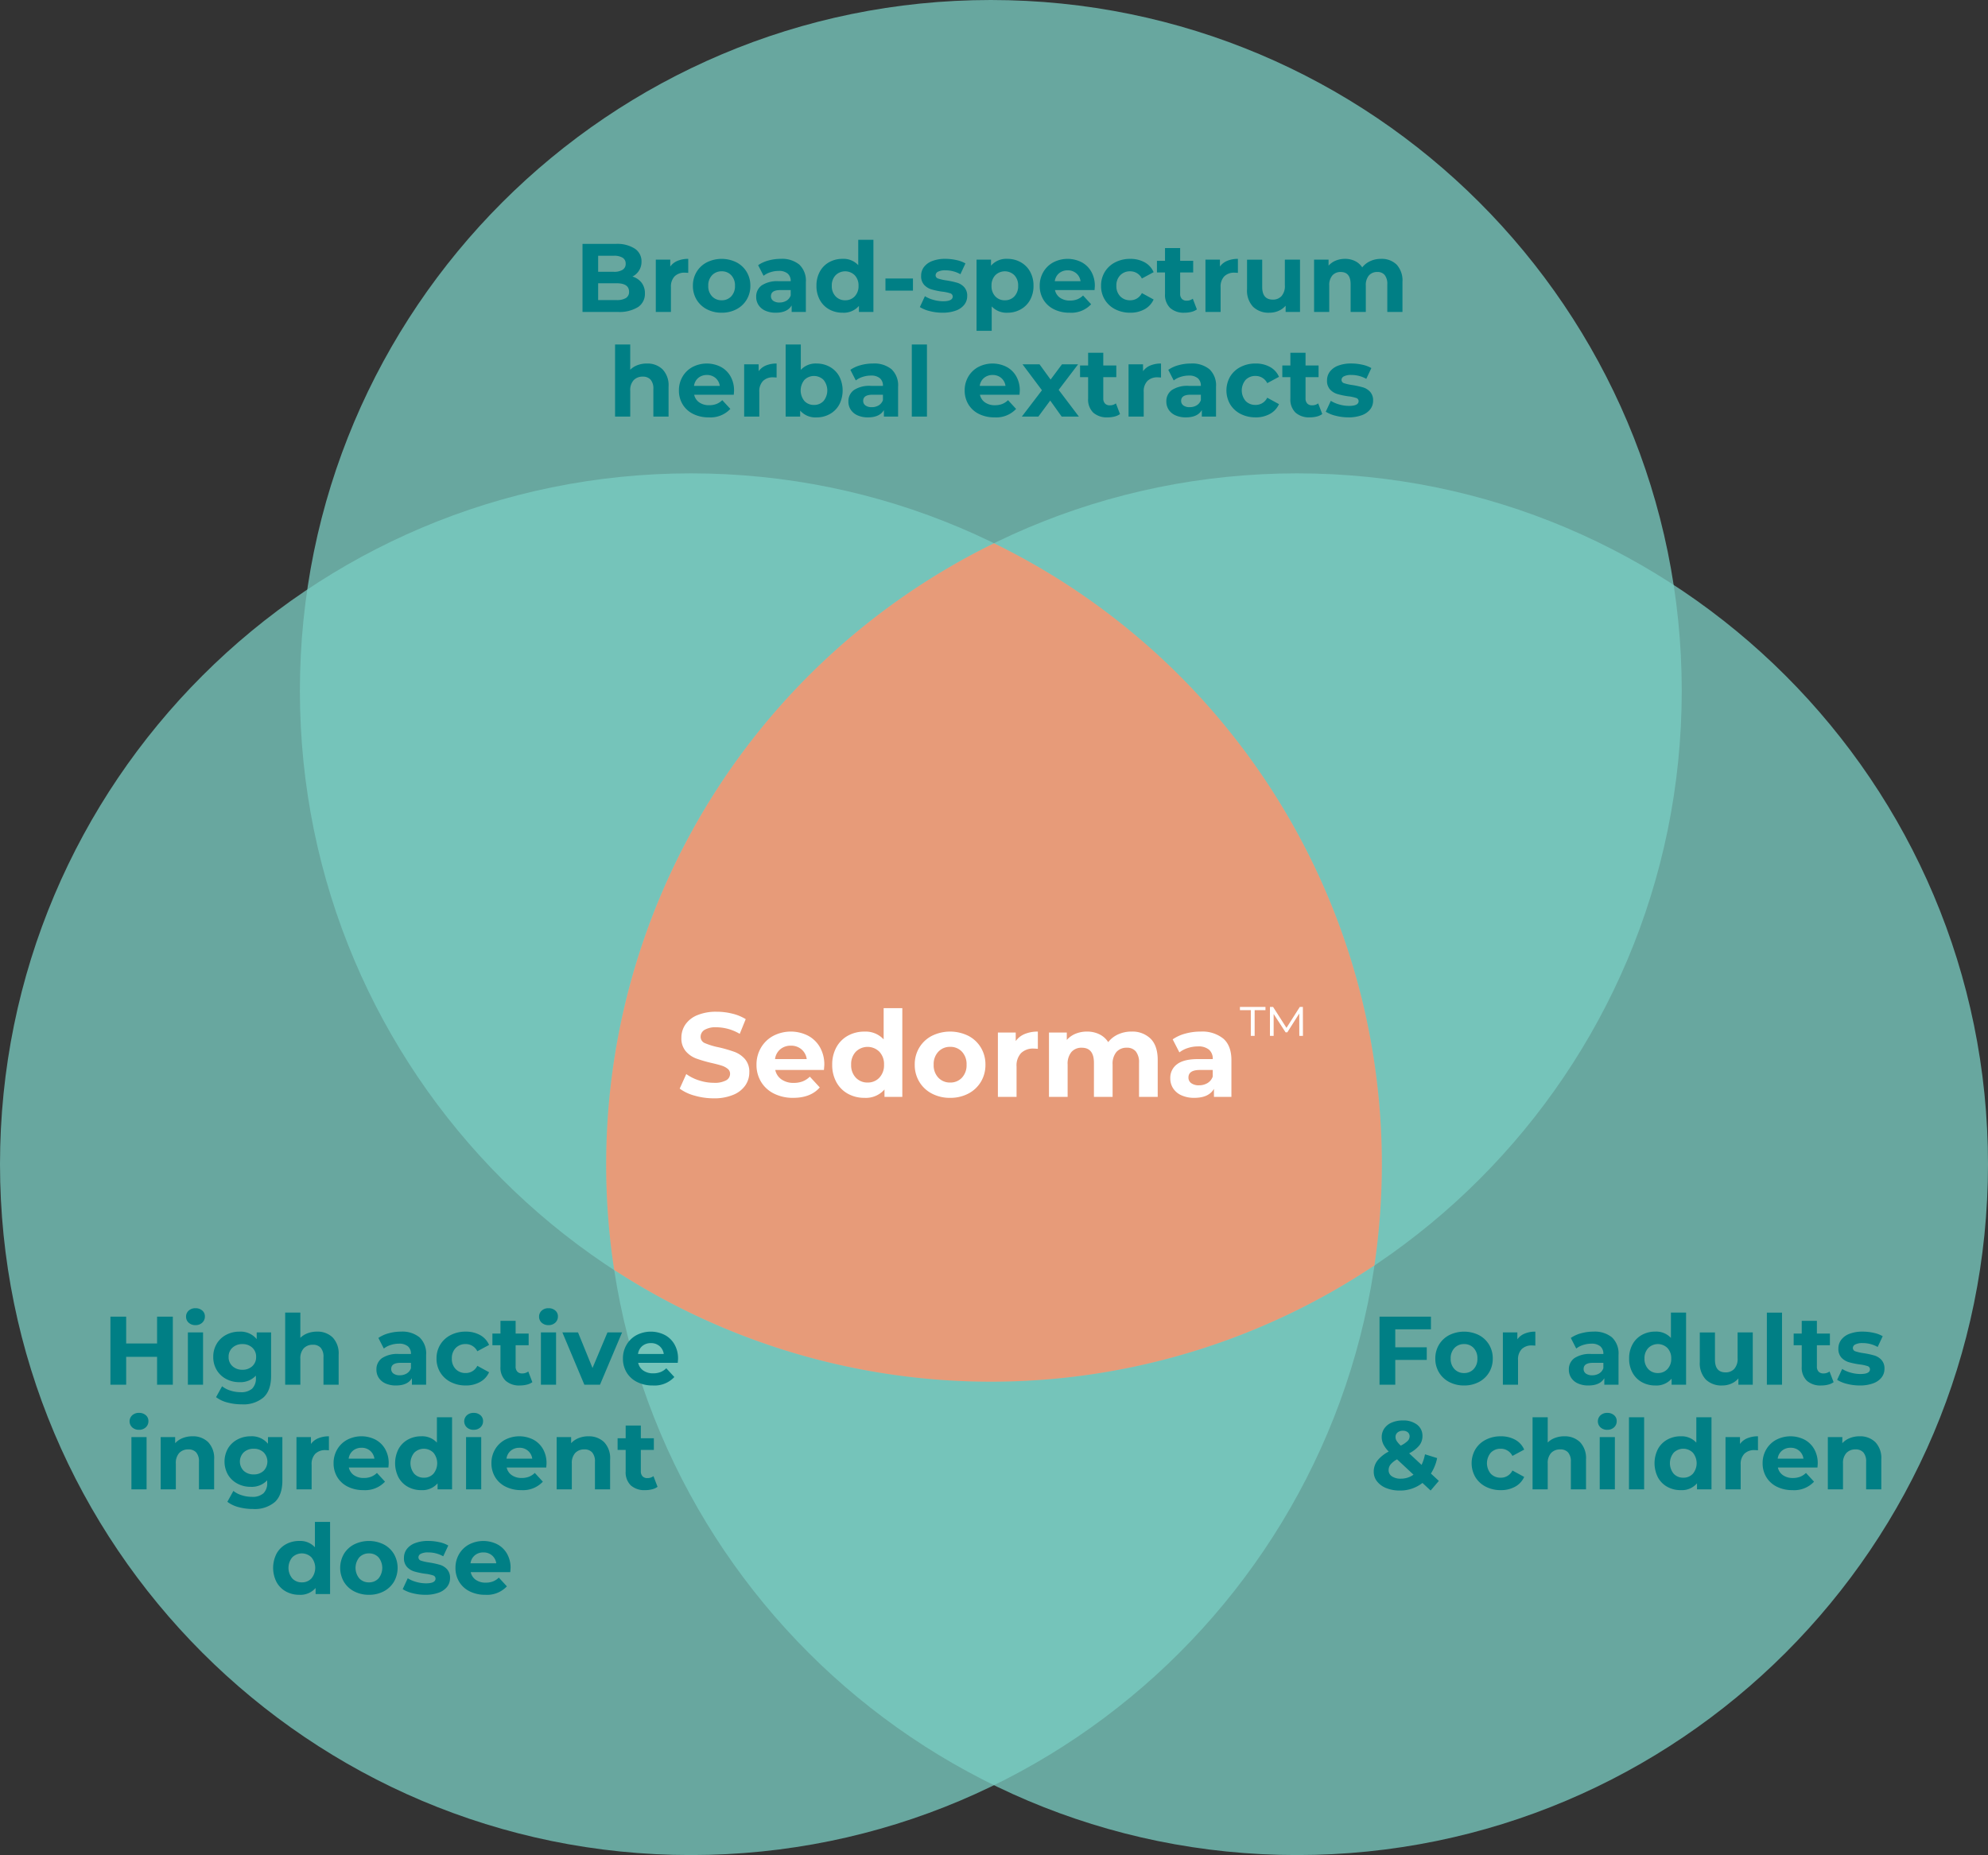
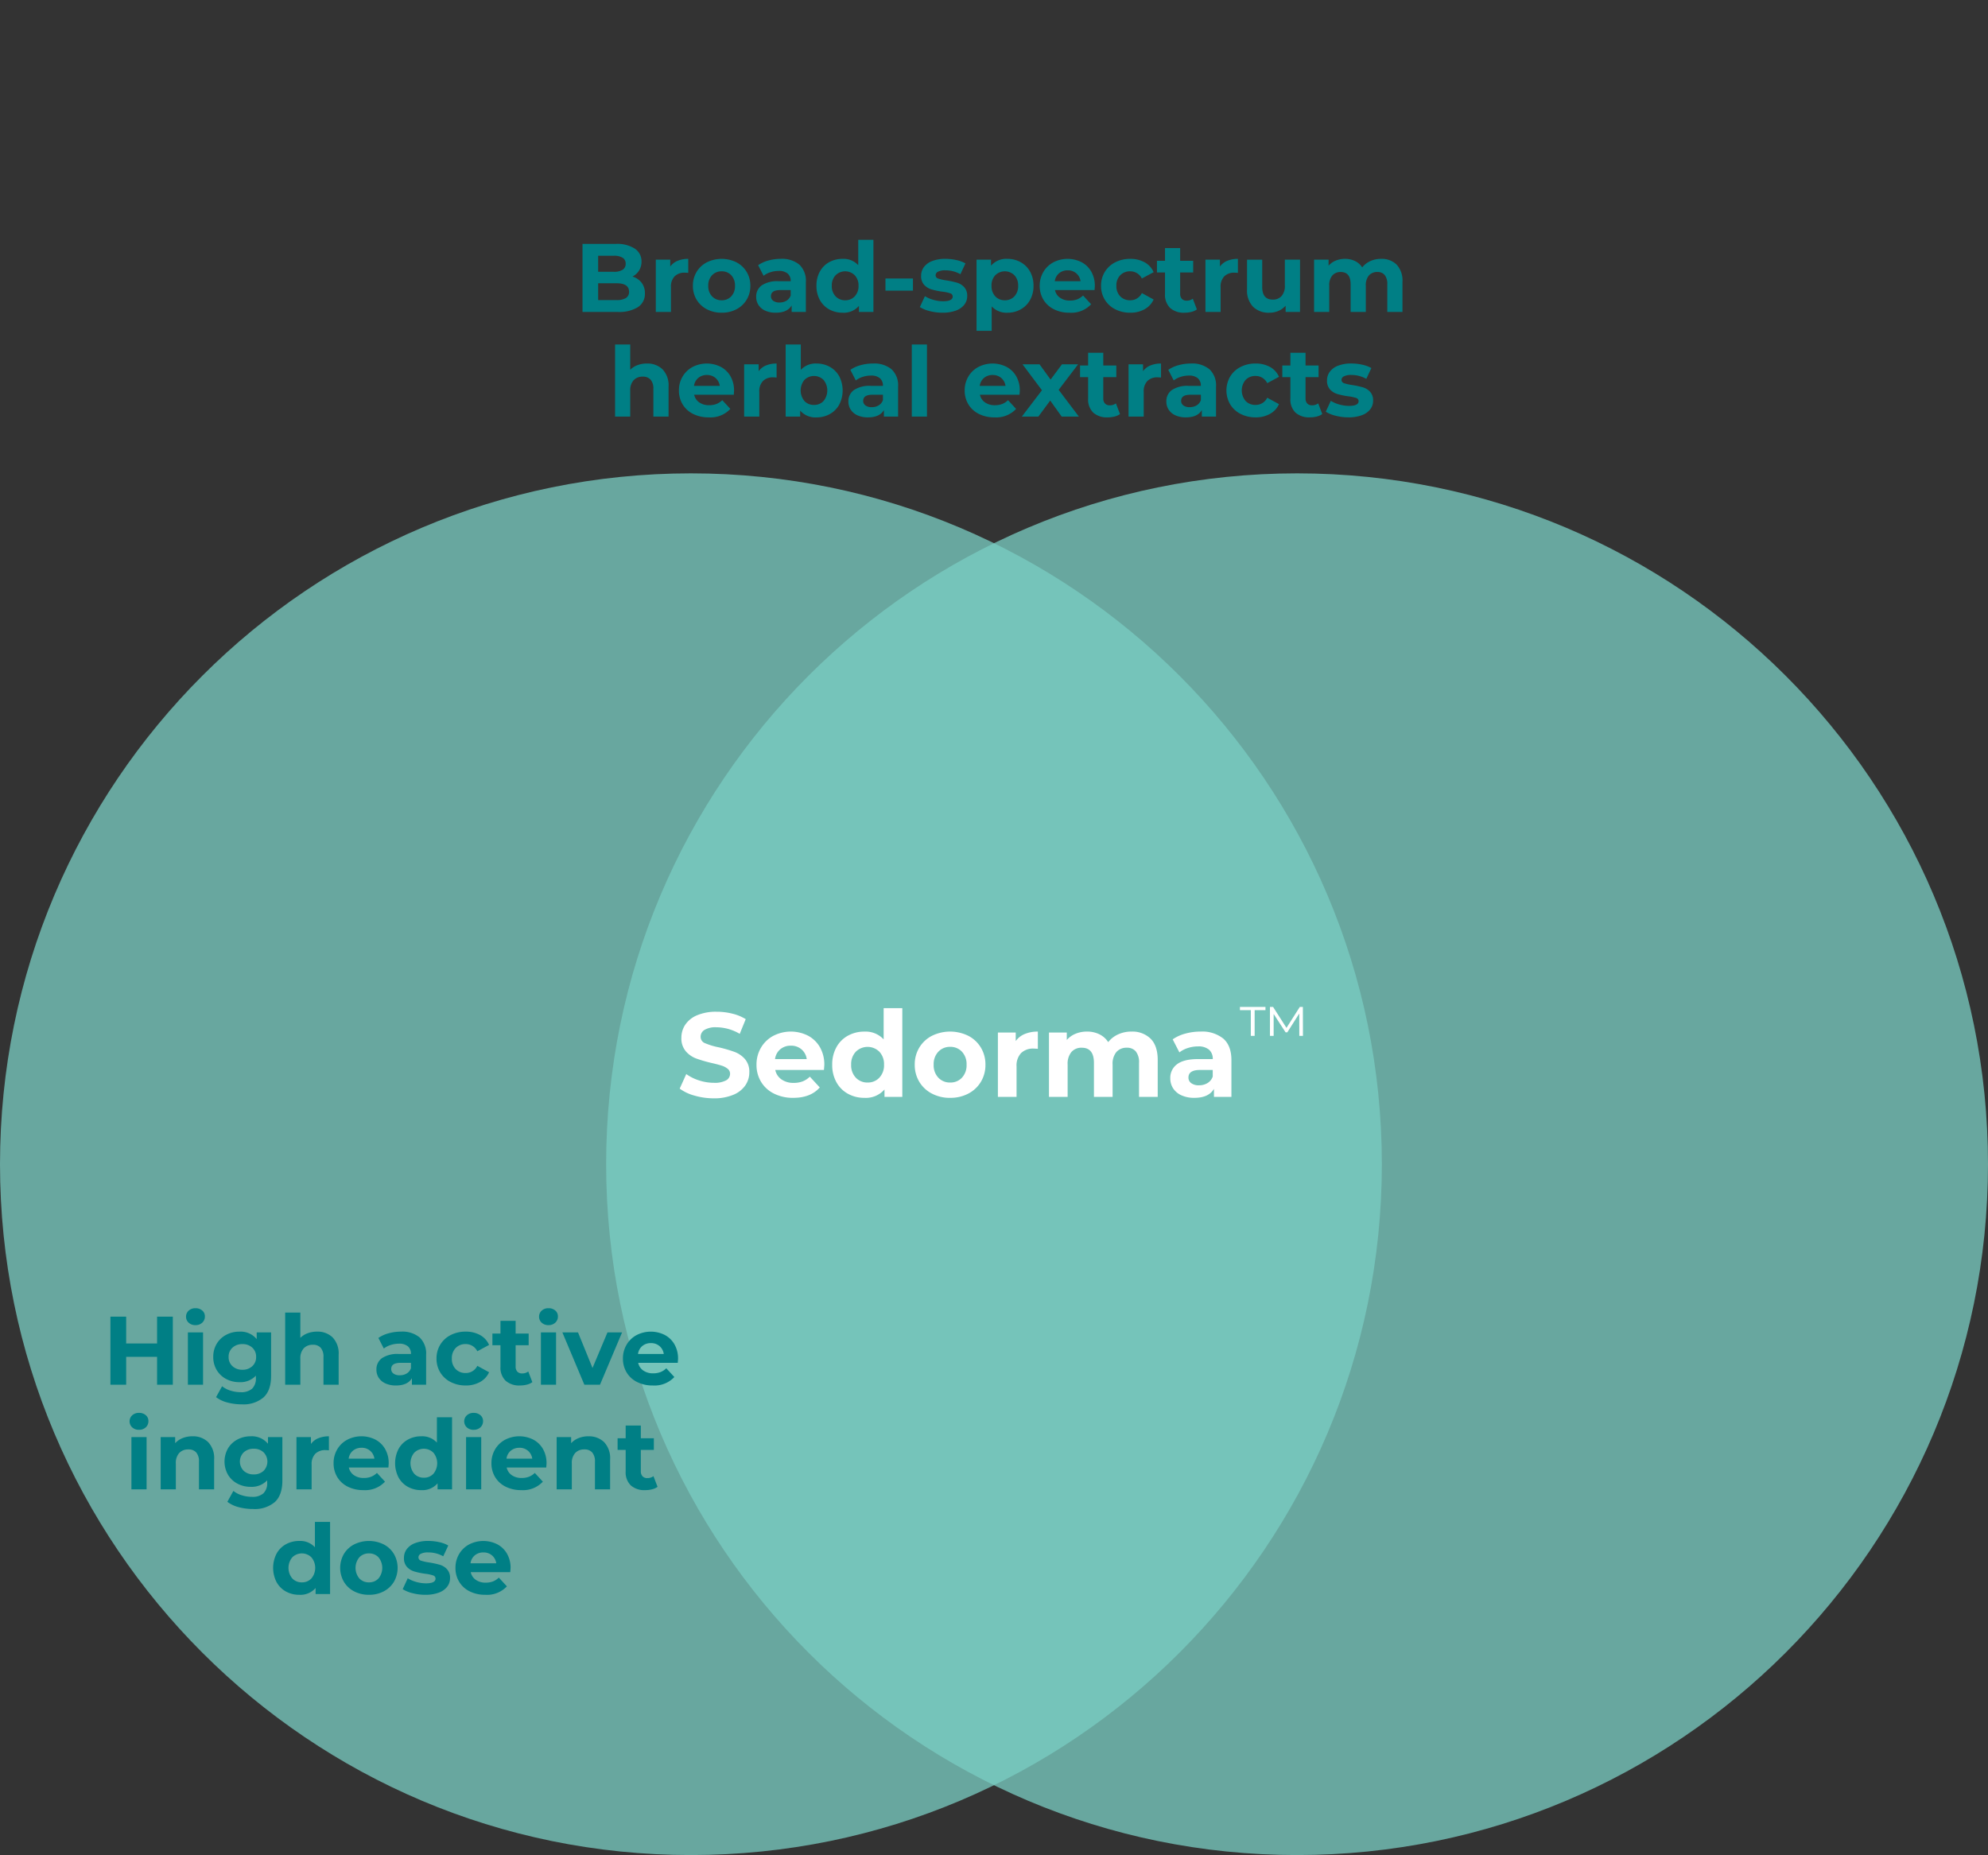
<svg xmlns="http://www.w3.org/2000/svg" width="531.796" height="496.288" viewBox="0 0 531.796 496.288">
  <rect x="0" y="0" width="531.796" height="496.288" fill="#333333" stroke="none" />
  <defs>
    <clipPath id="clip-path">
      <rect id="Rectangle_429" data-name="Rectangle 429" width="531.796" height="496.288" fill="none" />
    </clipPath>
    <clipPath id="clip-path-3">
      <rect id="Rectangle_425" data-name="Rectangle 425" width="369.65" height="369.65" fill="none" />
    </clipPath>
    <clipPath id="clip-path-5">
      <rect id="Rectangle_427" data-name="Rectangle 427" width="369.651" height="369.65" fill="none" />
    </clipPath>
  </defs>
  <g id="ProductsDiagram-Sedorma" transform="translate(-146 -3752.548)">
    <g id="Group_58" data-name="Group 58" transform="translate(146 3752.548)">
      <g id="Group_69" data-name="Group 69" clip-path="url(#clip-path)">
        <g id="Group_68" data-name="Group 68">
          <g id="Group_67" data-name="Group 67" clip-path="url(#clip-path)">
            <g id="Group_60" data-name="Group 60" transform="translate(0 126.638)" opacity="0.75">
              <g id="Group_59" data-name="Group 59">
                <g id="Group_58-2" data-name="Group 58" clip-path="url(#clip-path-3)">
                  <path id="Path_41" data-name="Path 41" d="M369.65,243.357c0,102.075-82.75,184.825-184.825,184.825S0,345.432,0,243.357,82.75,58.532,184.825,58.532,369.65,141.282,369.65,243.357" transform="translate(0 -58.532)" fill="#7acdc3" />
                </g>
              </g>
            </g>
            <g id="Group_63" data-name="Group 63" transform="translate(80.22)" opacity="0.75">
              <g id="Group_62" data-name="Group 62">
                <g id="Group_61" data-name="Group 61" clip-path="url(#clip-path-3)">
-                   <path id="Path_42" data-name="Path 42" d="M406.728,184.825c0,102.075-82.75,184.825-184.825,184.825S37.078,286.9,37.078,184.825,119.828,0,221.9,0,406.728,82.75,406.728,184.825" transform="translate(-37.077)" fill="#7acdc3" />
-                 </g>
+                   </g>
              </g>
            </g>
            <g id="Group_66" data-name="Group 66" transform="translate(162.145 126.638)" opacity="0.75">
              <g id="Group_65" data-name="Group 65">
                <g id="Group_64" data-name="Group 64" clip-path="url(#clip-path-5)">
                  <path id="Path_43" data-name="Path 43" d="M444.595,243.357c0,102.075-82.752,184.825-184.827,184.825S74.943,345.432,74.943,243.357,157.7,58.532,259.768,58.532s184.827,82.75,184.827,184.825" transform="translate(-74.944 -58.532)" fill="#7acdc3" />
                </g>
              </g>
            </g>
-             <path id="Path_44" data-name="Path 44" d="M178.7,67.179A185.08,185.08,0,0,0,77.1,261.58a184.747,184.747,0,0,0,203.356-1.2,186.362,186.362,0,0,0,1.995-27.088A184.817,184.817,0,0,0,178.7,67.179" transform="translate(87.202 78.167)" fill="#e79b79" />
          </g>
        </g>
      </g>
    </g>
    <path id="Path_88" data-name="Path 88" d="M27.391,15.536a4.8,4.8,0,0,1,2.444,1.651,4.551,4.551,0,0,1,.884,2.847,4.206,4.206,0,0,1-1.859,3.679A9.5,9.5,0,0,1,23.439,25H14.027V6.8h8.892a8.7,8.7,0,0,1,5.109,1.274,4.032,4.032,0,0,1,1.781,3.458,4.374,4.374,0,0,1-2.418,4ZM18.213,9.972v4.29H22.4a4.226,4.226,0,0,0,2.366-.546,1.821,1.821,0,0,0,.806-1.612,1.789,1.789,0,0,0-.806-1.6A4.308,4.308,0,0,0,22.4,9.972Zm4.914,11.856a4.667,4.667,0,0,0,2.509-.546,1.87,1.87,0,0,0,.845-1.69q0-2.262-3.354-2.262H18.213v4.5ZM37.5,12.858a4.51,4.51,0,0,1,1.963-1.534,7.286,7.286,0,0,1,2.847-.52v3.744q-.676-.052-.91-.052a3.718,3.718,0,0,0-2.73.975,3.941,3.941,0,0,0-.988,2.925V25H33.631V11.012H37.5Zm13.754,12.35a8.388,8.388,0,0,1-3.965-.923,6.861,6.861,0,0,1-2.743-2.561,7.056,7.056,0,0,1-.988-3.718,7.056,7.056,0,0,1,.988-3.718,6.862,6.862,0,0,1,2.743-2.561,8.95,8.95,0,0,1,7.917,0,6.883,6.883,0,0,1,2.73,2.561,7.056,7.056,0,0,1,.988,3.718,7.056,7.056,0,0,1-.988,3.718,6.883,6.883,0,0,1-2.73,2.561A8.31,8.31,0,0,1,51.259,25.208Zm0-3.328a3.378,3.378,0,0,0,2.561-1.053,3.925,3.925,0,0,0,1-2.821,3.925,3.925,0,0,0-1-2.821,3.378,3.378,0,0,0-2.561-1.053,3.42,3.42,0,0,0-2.574,1.053,3.9,3.9,0,0,0-1.014,2.821,3.9,3.9,0,0,0,1.014,2.821A3.42,3.42,0,0,0,51.259,21.88ZM67.041,10.8a7.28,7.28,0,0,1,4.992,1.547,5.92,5.92,0,0,1,1.742,4.667V25h-3.8V23.258q-1.144,1.95-4.264,1.95a6.618,6.618,0,0,1-2.795-.546,4.168,4.168,0,0,1-1.807-1.508,3.925,3.925,0,0,1-.624-2.184A3.645,3.645,0,0,1,61.958,17.9a7.486,7.486,0,0,1,4.537-1.118h3.224a2.585,2.585,0,0,0-.806-2.041,3.55,3.55,0,0,0-2.418-.715,7.06,7.06,0,0,0-2.2.351,5.812,5.812,0,0,0-1.833.949l-1.456-2.834a8.785,8.785,0,0,1,2.743-1.248A12.288,12.288,0,0,1,67.041,10.8Zm-.312,11.674A3.532,3.532,0,0,0,68.575,22a2.632,2.632,0,0,0,1.144-1.417V19.15H66.937q-2.5,0-2.5,1.638a1.459,1.459,0,0,0,.611,1.235A2.752,2.752,0,0,0,66.729,22.478ZM91.845,5.708V25H87.971V23.388a5.349,5.349,0,0,1-4.368,1.82,7.264,7.264,0,0,1-3.575-.884A6.33,6.33,0,0,1,77.519,21.8a7.688,7.688,0,0,1-.91-3.8,7.688,7.688,0,0,1,.91-3.8,6.33,6.33,0,0,1,2.509-2.522A7.264,7.264,0,0,1,83.6,10.8a5.321,5.321,0,0,1,4.186,1.69V5.708ZM84.3,21.88a3.389,3.389,0,0,0,2.548-1.053,3.9,3.9,0,0,0,1.014-2.821,3.9,3.9,0,0,0-1.014-2.821,3.641,3.641,0,0,0-5.122,0,3.9,3.9,0,0,0-1.014,2.821,3.9,3.9,0,0,0,1.014,2.821A3.42,3.42,0,0,0,84.3,21.88Zm10.764-5.824h7.358v3.25H95.069Zm15.262,9.152a13.588,13.588,0,0,1-3.406-.429,8.9,8.9,0,0,1-2.652-1.079l1.352-2.912a8.509,8.509,0,0,0,2.262.975,9.48,9.48,0,0,0,2.6.377q2.574,0,2.574-1.274a.9.9,0,0,0-.7-.858,10.4,10.4,0,0,0-2.158-.442,20.819,20.819,0,0,1-2.834-.6,4.4,4.4,0,0,1-1.937-1.2,3.4,3.4,0,0,1-.819-2.444,3.829,3.829,0,0,1,.767-2.353,4.936,4.936,0,0,1,2.236-1.6,9.55,9.55,0,0,1,3.471-.572,13.623,13.623,0,0,1,2.951.325,8.249,8.249,0,0,1,2.431.9l-1.352,2.886a8.071,8.071,0,0,0-4.03-1.04,4.1,4.1,0,0,0-1.95.364,1.07,1.07,0,0,0-.65.936.929.929,0,0,0,.7.91,12.428,12.428,0,0,0,2.236.494,23.934,23.934,0,0,1,2.808.611,4.218,4.218,0,0,1,1.9,1.183,3.357,3.357,0,0,1,.806,2.392,3.694,3.694,0,0,1-.78,2.314,4.979,4.979,0,0,1-2.275,1.573A10.136,10.136,0,0,1,110.331,25.208ZM127.7,10.8a7.128,7.128,0,0,1,3.549.9,6.441,6.441,0,0,1,2.509,2.522,7.614,7.614,0,0,1,.91,3.783,7.614,7.614,0,0,1-.91,3.783,6.441,6.441,0,0,1-2.509,2.522,7.128,7.128,0,0,1-3.549.9,5.4,5.4,0,0,1-4.212-1.69v6.526h-4.056V11.012h3.874v1.612A5.38,5.38,0,0,1,127.7,10.8ZM127,21.88a3.378,3.378,0,0,0,2.561-1.053,3.925,3.925,0,0,0,1-2.821,3.925,3.925,0,0,0-1-2.821,3.641,3.641,0,0,0-5.122,0,3.925,3.925,0,0,0-1,2.821,3.925,3.925,0,0,0,1,2.821A3.378,3.378,0,0,0,127,21.88Zm24.076-3.822q0,.078-.078,1.092H140.413a3.3,3.3,0,0,0,1.352,2.054,4.478,4.478,0,0,0,2.652.754,5.37,5.37,0,0,0,1.937-.325,4.692,4.692,0,0,0,1.573-1.027l2.158,2.34a7.252,7.252,0,0,1-5.772,2.262,9.131,9.131,0,0,1-4.186-.923,6.766,6.766,0,0,1-2.808-2.561,7.056,7.056,0,0,1-.988-3.718,7.148,7.148,0,0,1,.975-3.705,6.831,6.831,0,0,1,2.678-2.574,8.291,8.291,0,0,1,7.527-.039,6.452,6.452,0,0,1,2.613,2.535A7.559,7.559,0,0,1,151.073,18.058Zm-7.254-4.186a3.493,3.493,0,0,0-2.314.78,3.321,3.321,0,0,0-1.144,2.132h6.89a3.354,3.354,0,0,0-1.144-2.119A3.419,3.419,0,0,0,143.819,13.872Zm16.718,11.336a8.6,8.6,0,0,1-4.017-.923,6.912,6.912,0,0,1-2.782-2.561,6.986,6.986,0,0,1-1-3.718,6.986,6.986,0,0,1,1-3.718,6.912,6.912,0,0,1,2.782-2.561,8.6,8.6,0,0,1,4.017-.923,7.783,7.783,0,0,1,3.861.923,5.474,5.474,0,0,1,2.4,2.639l-3.146,1.69a3.439,3.439,0,0,0-3.146-1.924,3.56,3.56,0,0,0-2.626,1.04,3.829,3.829,0,0,0-1.04,2.834,3.829,3.829,0,0,0,1.04,2.834,3.56,3.56,0,0,0,2.626,1.04,3.4,3.4,0,0,0,3.146-1.924l3.146,1.716a5.584,5.584,0,0,1-2.4,2.6A7.7,7.7,0,0,1,160.537,25.208Zm17.836-.884a4.169,4.169,0,0,1-1.469.663,7.427,7.427,0,0,1-1.833.221,5.446,5.446,0,0,1-3.861-1.274,4.875,4.875,0,0,1-1.365-3.744V14.444h-2.158v-3.12h2.158V7.918H173.9v3.406h3.484v3.12H173.9v5.694a1.91,1.91,0,0,0,.455,1.365,1.686,1.686,0,0,0,1.287.481,2.607,2.607,0,0,0,1.638-.52Zm6.162-11.466a4.51,4.51,0,0,1,1.963-1.534,7.286,7.286,0,0,1,2.847-.52v3.744q-.676-.052-.91-.052a3.718,3.718,0,0,0-2.73.975,3.941,3.941,0,0,0-.988,2.925V25h-4.056V11.012h3.874Zm21.424-1.846V25h-3.848V23.336a5.379,5.379,0,0,1-1.924,1.391,6.053,6.053,0,0,1-2.418.481,5.957,5.957,0,0,1-4.368-1.586,6.322,6.322,0,0,1-1.612-4.706v-7.9h4.056v7.306q0,3.38,2.834,3.38a3.047,3.047,0,0,0,2.34-.949,4,4,0,0,0,.884-2.821V11.012Zm21.684-.208a5.639,5.639,0,0,1,4.173,1.547,6.3,6.3,0,0,1,1.547,4.641V25h-4.056V17.616a3.79,3.79,0,0,0-.689-2.483,2.422,2.422,0,0,0-1.963-.819,2.893,2.893,0,0,0-2.262.923,3.978,3.978,0,0,0-.832,2.743V25H219.5V17.616q0-3.3-2.652-3.3a2.861,2.861,0,0,0-2.236.923,3.978,3.978,0,0,0-.832,2.743V25h-4.056V11.012H213.6v1.612a5.12,5.12,0,0,1,1.911-1.352A6.432,6.432,0,0,1,218,10.8a6.014,6.014,0,0,1,2.678.585,4.743,4.743,0,0,1,1.924,1.7,5.738,5.738,0,0,1,2.171-1.69A6.849,6.849,0,0,1,227.643,10.8Zm-196.4,28a5.756,5.756,0,0,1,4.2,1.56,6.186,6.186,0,0,1,1.6,4.628V53H32.981V45.616a3.646,3.646,0,0,0-.728-2.483,2.67,2.67,0,0,0-2.106-.819,3.228,3.228,0,0,0-2.444.949,3.929,3.929,0,0,0-.91,2.821V53H22.737V33.708h4.056v6.76a5.4,5.4,0,0,1,1.95-1.235A7.054,7.054,0,0,1,31.239,38.8Zm23.322,7.254q0,.078-.078,1.092H43.9A3.3,3.3,0,0,0,45.253,49.2a4.478,4.478,0,0,0,2.652.754,5.37,5.37,0,0,0,1.937-.325,4.692,4.692,0,0,0,1.573-1.027l2.158,2.34A7.252,7.252,0,0,1,47.8,53.208a9.131,9.131,0,0,1-4.186-.923,6.766,6.766,0,0,1-2.808-2.561,7.056,7.056,0,0,1-.988-3.718,7.148,7.148,0,0,1,.975-3.705,6.831,6.831,0,0,1,2.678-2.574A8.291,8.291,0,0,1,51,39.688a6.452,6.452,0,0,1,2.613,2.535A7.559,7.559,0,0,1,54.561,46.058Zm-7.254-4.186a3.493,3.493,0,0,0-2.314.78,3.32,3.32,0,0,0-1.144,2.132h6.89A3.354,3.354,0,0,0,49.6,42.665,3.419,3.419,0,0,0,47.307,41.872Zm13.832-1.014A4.51,4.51,0,0,1,63.1,39.324a7.286,7.286,0,0,1,2.847-.52v3.744q-.676-.052-.91-.052a3.718,3.718,0,0,0-2.73.975,3.941,3.941,0,0,0-.988,2.925V53H57.265V39.012h3.874Zm15.5-2.054a7.128,7.128,0,0,1,3.549.9,6.441,6.441,0,0,1,2.509,2.522,8.318,8.318,0,0,1,0,7.566,6.441,6.441,0,0,1-2.509,2.522,7.128,7.128,0,0,1-3.549.9,5.38,5.38,0,0,1-4.394-1.82V53H68.367V33.708h4.056v6.786A5.4,5.4,0,0,1,76.635,38.8Zm-.7,11.076a3.378,3.378,0,0,0,2.561-1.053,4.476,4.476,0,0,0,0-5.642,3.641,3.641,0,0,0-5.122,0,4.476,4.476,0,0,0,0,5.642A3.378,3.378,0,0,0,75.933,49.88ZM91.715,38.8a7.28,7.28,0,0,1,4.992,1.547,5.92,5.92,0,0,1,1.742,4.667V53h-3.8V51.258q-1.144,1.95-4.264,1.95a6.618,6.618,0,0,1-2.8-.546,4.168,4.168,0,0,1-1.807-1.508,3.925,3.925,0,0,1-.624-2.184A3.645,3.645,0,0,1,86.632,45.9a7.486,7.486,0,0,1,4.537-1.118h3.224a2.585,2.585,0,0,0-.806-2.041,3.55,3.55,0,0,0-2.418-.715,7.06,7.06,0,0,0-2.2.351,5.812,5.812,0,0,0-1.833.949l-1.456-2.834a8.785,8.785,0,0,1,2.743-1.248A12.288,12.288,0,0,1,91.715,38.8ZM91.4,50.478A3.532,3.532,0,0,0,93.249,50a2.632,2.632,0,0,0,1.144-1.417V47.15H91.611q-2.5,0-2.5,1.638a1.459,1.459,0,0,0,.611,1.235A2.752,2.752,0,0,0,91.4,50.478Zm10.712-16.77h4.056V53h-4.056ZM131,46.058q0,.078-.078,1.092H120.341a3.3,3.3,0,0,0,1.352,2.054,4.478,4.478,0,0,0,2.652.754,5.37,5.37,0,0,0,1.937-.325,4.692,4.692,0,0,0,1.573-1.027l2.158,2.34a7.252,7.252,0,0,1-5.772,2.262,9.131,9.131,0,0,1-4.186-.923,6.766,6.766,0,0,1-2.808-2.561,7.056,7.056,0,0,1-.988-3.718,7.148,7.148,0,0,1,.975-3.705,6.831,6.831,0,0,1,2.678-2.574,8.291,8.291,0,0,1,7.527-.039,6.452,6.452,0,0,1,2.613,2.535A7.559,7.559,0,0,1,131,46.058Zm-7.254-4.186a3.493,3.493,0,0,0-2.314.78,3.32,3.32,0,0,0-1.144,2.132h6.89a3.354,3.354,0,0,0-1.144-2.119A3.419,3.419,0,0,0,123.747,41.872ZM142.207,53l-3.068-4.29L135.967,53h-4.42l5.382-7.046-5.2-6.942h4.55l2.964,4.082,3.042-4.082H146.6l-5.2,6.838L146.809,53Zm15.6-.676a4.169,4.169,0,0,1-1.469.663,7.427,7.427,0,0,1-1.833.221,5.446,5.446,0,0,1-3.861-1.274,4.875,4.875,0,0,1-1.365-3.744V42.444h-2.158v-3.12h2.158V35.918h4.056v3.406h3.484v3.12h-3.484v5.694a1.91,1.91,0,0,0,.455,1.365,1.686,1.686,0,0,0,1.287.481,2.607,2.607,0,0,0,1.638-.52Zm6.162-11.466a4.51,4.51,0,0,1,1.963-1.534,7.286,7.286,0,0,1,2.847-.52v3.744q-.676-.052-.91-.052a3.718,3.718,0,0,0-2.73.975,3.941,3.941,0,0,0-.988,2.925V53h-4.056V39.012h3.874ZM176.761,38.8a7.28,7.28,0,0,1,4.992,1.547,5.92,5.92,0,0,1,1.742,4.667V53h-3.8V51.258q-1.144,1.95-4.264,1.95a6.618,6.618,0,0,1-2.795-.546,4.168,4.168,0,0,1-1.807-1.508,3.925,3.925,0,0,1-.624-2.184,3.645,3.645,0,0,1,1.469-3.068,7.486,7.486,0,0,1,4.537-1.118h3.224a2.585,2.585,0,0,0-.806-2.041,3.55,3.55,0,0,0-2.418-.715,7.06,7.06,0,0,0-2.2.351,5.812,5.812,0,0,0-1.833.949l-1.456-2.834a8.785,8.785,0,0,1,2.743-1.248A12.288,12.288,0,0,1,176.761,38.8Zm-.312,11.674A3.532,3.532,0,0,0,178.3,50a2.632,2.632,0,0,0,1.144-1.417V47.15h-2.782q-2.5,0-2.5,1.638a1.459,1.459,0,0,0,.611,1.235A2.752,2.752,0,0,0,176.449,50.478Zm17.628,2.73a8.6,8.6,0,0,1-4.017-.923,6.912,6.912,0,0,1-2.782-2.561,7.405,7.405,0,0,1,0-7.436,6.912,6.912,0,0,1,2.782-2.561,8.6,8.6,0,0,1,4.017-.923,7.783,7.783,0,0,1,3.861.923,5.474,5.474,0,0,1,2.4,2.639l-3.146,1.69a3.439,3.439,0,0,0-3.146-1.924,3.56,3.56,0,0,0-2.626,1.04,4.381,4.381,0,0,0,0,5.668,3.56,3.56,0,0,0,2.626,1.04,3.4,3.4,0,0,0,3.146-1.924l3.146,1.716a5.584,5.584,0,0,1-2.4,2.6A7.7,7.7,0,0,1,194.077,53.208Zm17.836-.884a4.169,4.169,0,0,1-1.469.663,7.427,7.427,0,0,1-1.833.221,5.446,5.446,0,0,1-3.861-1.274,4.875,4.875,0,0,1-1.365-3.744V42.444h-2.158v-3.12h2.158V35.918h4.056v3.406h3.484v3.12h-3.484v5.694A1.91,1.91,0,0,0,207.9,49.5a1.686,1.686,0,0,0,1.287.481,2.607,2.607,0,0,0,1.638-.52Zm6.994.884a13.588,13.588,0,0,1-3.406-.429,8.9,8.9,0,0,1-2.652-1.079l1.352-2.912a8.509,8.509,0,0,0,2.262.975,9.481,9.481,0,0,0,2.6.377q2.574,0,2.574-1.274a.9.9,0,0,0-.7-.858,10.4,10.4,0,0,0-2.158-.442,20.819,20.819,0,0,1-2.834-.6,4.4,4.4,0,0,1-1.937-1.2,3.4,3.4,0,0,1-.819-2.444,3.828,3.828,0,0,1,.767-2.353,4.936,4.936,0,0,1,2.236-1.6,9.55,9.55,0,0,1,3.471-.572,13.623,13.623,0,0,1,2.951.325,8.249,8.249,0,0,1,2.431.9l-1.352,2.886a8.071,8.071,0,0,0-4.03-1.04,4.1,4.1,0,0,0-1.95.364,1.07,1.07,0,0,0-.65.936.929.929,0,0,0,.7.91,12.428,12.428,0,0,0,2.236.494,23.934,23.934,0,0,1,2.808.611,4.218,4.218,0,0,1,1.9,1.183,3.357,3.357,0,0,1,.806,2.392,3.694,3.694,0,0,1-.78,2.314,4.979,4.979,0,0,1-2.275,1.573A10.136,10.136,0,0,1,218.907,53.208Z" transform="translate(287.796 3811)" fill="#007f85" />
-     <path id="Path_87" data-name="Path 87" d="M33.444,10.18v4.81h8.424v3.38H33.444V25H29.232V6.8H42.986v3.38ZM51.852,25.208a8.388,8.388,0,0,1-3.965-.923,6.861,6.861,0,0,1-2.743-2.561,7.056,7.056,0,0,1-.988-3.718,7.056,7.056,0,0,1,.988-3.718,6.862,6.862,0,0,1,2.743-2.561,8.95,8.95,0,0,1,7.917,0,6.883,6.883,0,0,1,2.73,2.561,7.056,7.056,0,0,1,.988,3.718,7.056,7.056,0,0,1-.988,3.718,6.883,6.883,0,0,1-2.73,2.561A8.31,8.31,0,0,1,51.852,25.208Zm0-3.328a3.378,3.378,0,0,0,2.561-1.053,3.925,3.925,0,0,0,1-2.821,3.925,3.925,0,0,0-1-2.821,3.378,3.378,0,0,0-2.561-1.053,3.42,3.42,0,0,0-2.574,1.053,3.9,3.9,0,0,0-1.014,2.821,3.9,3.9,0,0,0,1.014,2.821A3.42,3.42,0,0,0,51.852,21.88ZM66.1,12.858a4.51,4.51,0,0,1,1.963-1.534,7.286,7.286,0,0,1,2.847-.52v3.744Q70.234,14.5,70,14.5a3.718,3.718,0,0,0-2.73.975,3.941,3.941,0,0,0-.988,2.925V25H62.226V11.012H66.1ZM86.432,10.8a7.28,7.28,0,0,1,4.992,1.547,5.92,5.92,0,0,1,1.742,4.667V25h-3.8V23.258q-1.144,1.95-4.264,1.95a6.618,6.618,0,0,1-2.8-.546A4.168,4.168,0,0,1,80.5,23.154a3.925,3.925,0,0,1-.624-2.184A3.645,3.645,0,0,1,81.349,17.9a7.486,7.486,0,0,1,4.537-1.118H89.11a2.585,2.585,0,0,0-.806-2.041,3.55,3.55,0,0,0-2.418-.715,7.06,7.06,0,0,0-2.2.351,5.812,5.812,0,0,0-1.833.949L80.4,12.494a8.785,8.785,0,0,1,2.743-1.248A12.288,12.288,0,0,1,86.432,10.8ZM86.12,22.478A3.532,3.532,0,0,0,87.966,22,2.632,2.632,0,0,0,89.11,20.58V19.15H86.328q-2.5,0-2.5,1.638a1.459,1.459,0,0,0,.611,1.235A2.752,2.752,0,0,0,86.12,22.478Zm25.116-16.77V25h-3.874V23.388a5.349,5.349,0,0,1-4.368,1.82,7.264,7.264,0,0,1-3.575-.884A6.33,6.33,0,0,1,96.91,21.8a7.688,7.688,0,0,1-.91-3.8,7.688,7.688,0,0,1,.91-3.8,6.33,6.33,0,0,1,2.509-2.522,7.264,7.264,0,0,1,3.575-.884,5.321,5.321,0,0,1,4.186,1.69V5.708ZM103.7,21.88a3.389,3.389,0,0,0,2.548-1.053,3.9,3.9,0,0,0,1.014-2.821,3.9,3.9,0,0,0-1.014-2.821,3.641,3.641,0,0,0-5.122,0,3.9,3.9,0,0,0-1.014,2.821,3.9,3.9,0,0,0,1.014,2.821A3.42,3.42,0,0,0,103.7,21.88Zm25.376-10.868V25h-3.848V23.336a5.379,5.379,0,0,1-1.924,1.391,6.053,6.053,0,0,1-2.418.481,5.957,5.957,0,0,1-4.368-1.586,6.322,6.322,0,0,1-1.612-4.706v-7.9h4.056v7.306q0,3.38,2.834,3.38a3.047,3.047,0,0,0,2.34-.949,4,4,0,0,0,.884-2.821V11.012Zm3.77-5.3H136.9V25h-4.056ZM150.7,24.324a4.169,4.169,0,0,1-1.469.663,7.427,7.427,0,0,1-1.833.221,5.446,5.446,0,0,1-3.861-1.274,4.875,4.875,0,0,1-1.365-3.744V14.444h-2.158v-3.12h2.158V7.918h4.056v3.406h3.484v3.12h-3.484v5.694a1.91,1.91,0,0,0,.455,1.365,1.686,1.686,0,0,0,1.287.481,2.607,2.607,0,0,0,1.638-.52Zm6.994.884a13.588,13.588,0,0,1-3.406-.429A8.9,8.9,0,0,1,151.64,23.7l1.352-2.912a8.509,8.509,0,0,0,2.262.975,9.48,9.48,0,0,0,2.6.377q2.574,0,2.574-1.274a.9.9,0,0,0-.7-.858,10.4,10.4,0,0,0-2.158-.442,20.819,20.819,0,0,1-2.834-.6,4.4,4.4,0,0,1-1.937-1.2,3.4,3.4,0,0,1-.819-2.444,3.828,3.828,0,0,1,.767-2.353,4.936,4.936,0,0,1,2.236-1.6,9.55,9.55,0,0,1,3.471-.572,13.623,13.623,0,0,1,2.951.325,8.249,8.249,0,0,1,2.431.9l-1.352,2.886a8.071,8.071,0,0,0-4.03-1.04,4.1,4.1,0,0,0-1.95.364,1.07,1.07,0,0,0-.65.936.929.929,0,0,0,.7.91,12.428,12.428,0,0,0,2.236.494,23.934,23.934,0,0,1,2.808.611,4.218,4.218,0,0,1,1.9,1.183,3.357,3.357,0,0,1,.806,2.392,3.694,3.694,0,0,1-.78,2.314,4.979,4.979,0,0,1-2.275,1.573A10.136,10.136,0,0,1,157.7,25.208ZM42.9,53.312l-2.184-2.028a9.606,9.606,0,0,1-6.084,2.028,9.484,9.484,0,0,1-3.562-.637,5.83,5.83,0,0,1-2.483-1.781,4.065,4.065,0,0,1-.9-2.574,4.882,4.882,0,0,1,.949-2.977,9.414,9.414,0,0,1,3.055-2.457,7.522,7.522,0,0,1-1.43-1.937,4.375,4.375,0,0,1-.442-1.911,4.01,4.01,0,0,1,.7-2.34,4.552,4.552,0,0,1,1.989-1.573,7.416,7.416,0,0,1,2.977-.559,5.946,5.946,0,0,1,3.8,1.131,3.69,3.69,0,0,1,1.43,3.055,3.968,3.968,0,0,1-.845,2.5,8.536,8.536,0,0,1-2.717,2.106l3.328,3.094a11.821,11.821,0,0,0,.91-2.834l3.25,1.014a11.886,11.886,0,0,1-1.664,4.134L45.1,50.738Zm-7.41-15.99a2.11,2.11,0,0,0-1.443.468,1.52,1.52,0,0,0-.533,1.2,1.976,1.976,0,0,0,.286,1.027A7.1,7.1,0,0,0,34.913,41.3a7.263,7.263,0,0,0,1.846-1.261,1.747,1.747,0,0,0,.52-1.209,1.391,1.391,0,0,0-.468-1.092A1.93,1.93,0,0,0,35.485,37.322ZM34.913,50.14a5.758,5.758,0,0,0,3.406-1.066l-4.394-4.108a5.9,5.9,0,0,0-1.742,1.378,2.45,2.45,0,0,0-.52,1.534,1.918,1.918,0,0,0,.884,1.638A4.027,4.027,0,0,0,34.913,50.14Zm26.754,3.068a8.6,8.6,0,0,1-4.017-.923,6.912,6.912,0,0,1-2.782-2.561,7.405,7.405,0,0,1,0-7.436,6.912,6.912,0,0,1,2.782-2.561,8.6,8.6,0,0,1,4.017-.923,7.783,7.783,0,0,1,3.861.923,5.474,5.474,0,0,1,2.4,2.639l-3.146,1.69a3.439,3.439,0,0,0-3.146-1.924,3.56,3.56,0,0,0-2.626,1.04,4.381,4.381,0,0,0,0,5.668,3.56,3.56,0,0,0,2.626,1.04,3.4,3.4,0,0,0,3.146-1.924l3.146,1.716a5.584,5.584,0,0,1-2.4,2.6A7.7,7.7,0,0,1,61.667,53.208Zm17-14.4a5.756,5.756,0,0,1,4.2,1.56,6.186,6.186,0,0,1,1.6,4.628V53H80.413V45.616a3.646,3.646,0,0,0-.728-2.483,2.67,2.67,0,0,0-2.106-.819,3.228,3.228,0,0,0-2.444.949,3.929,3.929,0,0,0-.91,2.821V53H70.169V33.708h4.056v6.76a5.4,5.4,0,0,1,1.95-1.235A7.054,7.054,0,0,1,78.671,38.8Zm9.464.208h4.056V53H88.135Zm2.028-1.95a2.573,2.573,0,0,1-1.82-.65,2.2,2.2,0,0,1,0-3.224,2.573,2.573,0,0,1,1.82-.65,2.637,2.637,0,0,1,1.82.624,2,2,0,0,1,.7,1.56,2.208,2.208,0,0,1-.7,1.677A2.543,2.543,0,0,1,90.163,37.062Zm5.8-3.354h4.056V53H95.961Zm22.074,0V53h-3.874V51.388a5.349,5.349,0,0,1-4.368,1.82,7.264,7.264,0,0,1-3.575-.884,6.33,6.33,0,0,1-2.509-2.522,8.372,8.372,0,0,1,0-7.592,6.33,6.33,0,0,1,2.509-2.522,7.264,7.264,0,0,1,3.575-.884,5.321,5.321,0,0,1,4.186,1.69V33.708ZM110.5,49.88a3.389,3.389,0,0,0,2.548-1.053,4.431,4.431,0,0,0,0-5.642,3.641,3.641,0,0,0-5.122,0,4.431,4.431,0,0,0,0,5.642A3.42,3.42,0,0,0,110.5,49.88Zm15.158-9.022a4.51,4.51,0,0,1,1.963-1.534,7.286,7.286,0,0,1,2.847-.52v3.744q-.676-.052-.91-.052a3.718,3.718,0,0,0-2.73.975,3.941,3.941,0,0,0-.988,2.925V53h-4.056V39.012h3.874Zm20.8,5.2q0,.078-.078,1.092H135.793a3.3,3.3,0,0,0,1.352,2.054,4.478,4.478,0,0,0,2.652.754,5.37,5.37,0,0,0,1.937-.325,4.692,4.692,0,0,0,1.573-1.027l2.158,2.34a7.252,7.252,0,0,1-5.772,2.262,9.131,9.131,0,0,1-4.186-.923,6.766,6.766,0,0,1-2.808-2.561,7.056,7.056,0,0,1-.988-3.718,7.148,7.148,0,0,1,.975-3.705,6.831,6.831,0,0,1,2.678-2.574,8.291,8.291,0,0,1,7.527-.039,6.452,6.452,0,0,1,2.613,2.535A7.559,7.559,0,0,1,146.453,46.058ZM139.2,41.872a3.493,3.493,0,0,0-2.314.78,3.321,3.321,0,0,0-1.144,2.132h6.89a3.354,3.354,0,0,0-1.144-2.119A3.419,3.419,0,0,0,139.2,41.872Zm18.46-3.068a5.756,5.756,0,0,1,4.2,1.56,6.186,6.186,0,0,1,1.6,4.628V53H159.4V45.616a3.646,3.646,0,0,0-.728-2.483,2.67,2.67,0,0,0-2.106-.819,3.228,3.228,0,0,0-2.444.949,3.929,3.929,0,0,0-.91,2.821V53h-4.056V39.012h3.874V40.65a5.379,5.379,0,0,1,2-1.365A6.975,6.975,0,0,1,157.659,38.8Z" transform="translate(485.796 4098)" fill="#007f85" />
    <path id="Path_86" data-name="Path 86" d="M38.435,6.8V25H34.223V17.538H25.955V25H21.743V6.8h4.212v7.176h8.268V6.8Zm4.03,4.212h4.056V25H42.465Zm2.028-1.95a2.573,2.573,0,0,1-1.82-.65,2.108,2.108,0,0,1-.7-1.612,2.108,2.108,0,0,1,.7-1.612,2.573,2.573,0,0,1,1.82-.65,2.637,2.637,0,0,1,1.82.624,2,2,0,0,1,.7,1.56,2.208,2.208,0,0,1-.7,1.677A2.543,2.543,0,0,1,44.493,9.062Zm20.228,1.95V22.66q0,3.848-2,5.72a8.266,8.266,0,0,1-5.85,1.872,14.631,14.631,0,0,1-3.848-.494A8.413,8.413,0,0,1,50,28.328l1.612-2.912a6.634,6.634,0,0,0,2.236,1.157,8.9,8.9,0,0,0,2.7.429,4.385,4.385,0,0,0,3.107-.949,3.782,3.782,0,0,0,1-2.873v-.6a5.675,5.675,0,0,1-4.42,1.742,7.423,7.423,0,0,1-3.523-.845A6.44,6.44,0,0,1,50.187,21.1a6.652,6.652,0,0,1-.936-3.536,6.652,6.652,0,0,1,.936-3.536,6.44,6.44,0,0,1,2.535-2.379,7.423,7.423,0,0,1,3.523-.845,5.552,5.552,0,0,1,4.628,2V11.012ZM57.051,21a3.735,3.735,0,0,0,2.639-.949,3.223,3.223,0,0,0,1.027-2.483,3.223,3.223,0,0,0-1.027-2.483,3.735,3.735,0,0,0-2.639-.949,3.783,3.783,0,0,0-2.652.949,3.2,3.2,0,0,0-1.04,2.483,3.2,3.2,0,0,0,1.04,2.483A3.783,3.783,0,0,0,57.051,21ZM76.993,10.8a5.756,5.756,0,0,1,4.2,1.56,6.186,6.186,0,0,1,1.6,4.628V25H78.735V17.616a3.646,3.646,0,0,0-.728-2.483,2.67,2.67,0,0,0-2.106-.819,3.228,3.228,0,0,0-2.444.949,3.93,3.93,0,0,0-.91,2.821V25H68.491V5.708h4.056v6.76a5.4,5.4,0,0,1,1.95-1.235A7.054,7.054,0,0,1,76.993,10.8Zm22.464,0a7.28,7.28,0,0,1,4.992,1.547,5.92,5.92,0,0,1,1.742,4.667V25h-3.8V23.258q-1.144,1.95-4.264,1.95a6.618,6.618,0,0,1-2.8-.546,4.168,4.168,0,0,1-1.807-1.508A3.925,3.925,0,0,1,92.9,20.97,3.645,3.645,0,0,1,94.374,17.9a7.486,7.486,0,0,1,4.537-1.118h3.224a2.585,2.585,0,0,0-.806-2.041,3.55,3.55,0,0,0-2.418-.715,7.06,7.06,0,0,0-2.2.351,5.812,5.812,0,0,0-1.833.949l-1.456-2.834a8.785,8.785,0,0,1,2.743-1.248A12.288,12.288,0,0,1,99.457,10.8Zm-.312,11.674A3.532,3.532,0,0,0,100.991,22a2.632,2.632,0,0,0,1.144-1.417V19.15H99.353q-2.5,0-2.5,1.638a1.459,1.459,0,0,0,.611,1.235A2.752,2.752,0,0,0,99.145,22.478Zm17.628,2.73a8.6,8.6,0,0,1-4.017-.923,6.912,6.912,0,0,1-2.782-2.561,6.986,6.986,0,0,1-1-3.718,6.986,6.986,0,0,1,1-3.718,6.912,6.912,0,0,1,2.782-2.561,8.6,8.6,0,0,1,4.017-.923,7.783,7.783,0,0,1,3.861.923,5.474,5.474,0,0,1,2.4,2.639l-3.146,1.69a3.439,3.439,0,0,0-3.146-1.924,3.56,3.56,0,0,0-2.626,1.04,3.829,3.829,0,0,0-1.04,2.834,3.829,3.829,0,0,0,1.04,2.834,3.56,3.56,0,0,0,2.626,1.04,3.4,3.4,0,0,0,3.146-1.924l3.146,1.716a5.584,5.584,0,0,1-2.4,2.6A7.7,7.7,0,0,1,116.773,25.208Zm17.836-.884a4.169,4.169,0,0,1-1.469.663,7.427,7.427,0,0,1-1.833.221,5.446,5.446,0,0,1-3.861-1.274,4.875,4.875,0,0,1-1.365-3.744V14.444h-2.158v-3.12h2.158V7.918h4.056v3.406h3.484v3.12h-3.484v5.694a1.91,1.91,0,0,0,.455,1.365,1.686,1.686,0,0,0,1.287.481,2.607,2.607,0,0,0,1.638-.52ZM136.9,11.012h4.056V25H136.9Zm2.028-1.95a2.573,2.573,0,0,1-1.82-.65,2.108,2.108,0,0,1-.7-1.612,2.108,2.108,0,0,1,.7-1.612,2.573,2.573,0,0,1,1.82-.65,2.637,2.637,0,0,1,1.82.624,2,2,0,0,1,.7,1.56,2.208,2.208,0,0,1-.7,1.677A2.543,2.543,0,0,1,138.925,9.062Zm19.682,1.95L152.705,25h-4.186l-5.876-13.988h4.186l3.874,9.516,4-9.516Zm14.976,7.046q0,.078-.078,1.092H162.923a3.3,3.3,0,0,0,1.352,2.054,4.478,4.478,0,0,0,2.652.754,5.37,5.37,0,0,0,1.937-.325,4.692,4.692,0,0,0,1.573-1.027l2.158,2.34a7.252,7.252,0,0,1-5.772,2.262,9.131,9.131,0,0,1-4.186-.923,6.766,6.766,0,0,1-2.808-2.561,7.056,7.056,0,0,1-.988-3.718,7.148,7.148,0,0,1,.975-3.705,6.831,6.831,0,0,1,2.678-2.574,8.291,8.291,0,0,1,7.527-.039,6.452,6.452,0,0,1,2.613,2.535A7.559,7.559,0,0,1,173.583,18.058Zm-7.254-4.186a3.493,3.493,0,0,0-2.314.78,3.321,3.321,0,0,0-1.144,2.132h6.89a3.354,3.354,0,0,0-1.144-2.119A3.419,3.419,0,0,0,166.329,13.872ZM27.359,39.012h4.056V53H27.359Zm2.028-1.95a2.573,2.573,0,0,1-1.82-.65,2.2,2.2,0,0,1,0-3.224,2.573,2.573,0,0,1,1.82-.65,2.637,2.637,0,0,1,1.82.624,2,2,0,0,1,.7,1.56,2.208,2.208,0,0,1-.7,1.677A2.543,2.543,0,0,1,29.387,37.062Zm14.3,1.742a5.756,5.756,0,0,1,4.2,1.56,6.186,6.186,0,0,1,1.6,4.628V53H45.429V45.616a3.646,3.646,0,0,0-.728-2.483,2.67,2.67,0,0,0-2.106-.819,3.228,3.228,0,0,0-2.444.949,3.929,3.929,0,0,0-.91,2.821V53H35.185V39.012h3.874V40.65a5.379,5.379,0,0,1,2-1.365A6.975,6.975,0,0,1,43.687,38.8Zm24.05.208V50.66q0,3.848-2,5.72a8.266,8.266,0,0,1-5.85,1.872,14.631,14.631,0,0,1-3.848-.494,8.413,8.413,0,0,1-3.016-1.43l1.612-2.912a6.634,6.634,0,0,0,2.236,1.157,8.9,8.9,0,0,0,2.7.429,4.385,4.385,0,0,0,3.107-.949,3.782,3.782,0,0,0,1-2.873v-.6a5.675,5.675,0,0,1-4.42,1.742,7.423,7.423,0,0,1-3.523-.845A6.44,6.44,0,0,1,53.2,49.1a7.147,7.147,0,0,1,0-7.072,6.44,6.44,0,0,1,2.535-2.379,7.423,7.423,0,0,1,3.523-.845,5.552,5.552,0,0,1,4.628,2V39.012ZM60.067,49a3.735,3.735,0,0,0,2.639-.949,3.515,3.515,0,0,0,0-4.966,3.735,3.735,0,0,0-2.639-.949,3.783,3.783,0,0,0-2.652.949,3.484,3.484,0,0,0,0,4.966A3.783,3.783,0,0,0,60.067,49Zm15.314-8.138a4.51,4.51,0,0,1,1.963-1.534,7.286,7.286,0,0,1,2.847-.52v3.744q-.676-.052-.91-.052a3.718,3.718,0,0,0-2.73.975,3.941,3.941,0,0,0-.988,2.925V53H71.507V39.012h3.874Zm20.8,5.2q0,.078-.078,1.092H85.521A3.3,3.3,0,0,0,86.873,49.2a4.478,4.478,0,0,0,2.652.754,5.37,5.37,0,0,0,1.937-.325,4.692,4.692,0,0,0,1.573-1.027l2.158,2.34a7.252,7.252,0,0,1-5.772,2.262,9.131,9.131,0,0,1-4.186-.923,6.766,6.766,0,0,1-2.808-2.561,7.056,7.056,0,0,1-.988-3.718,7.148,7.148,0,0,1,.975-3.705,6.831,6.831,0,0,1,2.678-2.574,8.291,8.291,0,0,1,7.527-.039,6.452,6.452,0,0,1,2.613,2.535A7.559,7.559,0,0,1,96.181,46.058Zm-7.254-4.186a3.493,3.493,0,0,0-2.314.78,3.32,3.32,0,0,0-1.144,2.132h6.89a3.354,3.354,0,0,0-1.144-2.119A3.419,3.419,0,0,0,88.927,41.872Zm24.206-8.164V53h-3.874V51.388a5.349,5.349,0,0,1-4.368,1.82,7.264,7.264,0,0,1-3.575-.884A6.33,6.33,0,0,1,98.807,49.8a8.372,8.372,0,0,1,0-7.592,6.33,6.33,0,0,1,2.509-2.522,7.264,7.264,0,0,1,3.575-.884,5.321,5.321,0,0,1,4.186,1.69V33.708Zm-7.54,16.172a3.389,3.389,0,0,0,2.548-1.053,4.431,4.431,0,0,0,0-5.642,3.641,3.641,0,0,0-5.122,0,4.431,4.431,0,0,0,0,5.642A3.42,3.42,0,0,0,105.593,49.88Zm11.284-10.868h4.056V53h-4.056Zm2.028-1.95a2.573,2.573,0,0,1-1.82-.65,2.2,2.2,0,0,1,0-3.224,2.573,2.573,0,0,1,1.82-.65,2.637,2.637,0,0,1,1.82.624,2,2,0,0,1,.7,1.56,2.208,2.208,0,0,1-.7,1.677A2.543,2.543,0,0,1,118.9,37.062Zm19.5,9q0,.078-.078,1.092H127.745A3.3,3.3,0,0,0,129.1,49.2a4.478,4.478,0,0,0,2.652.754,5.37,5.37,0,0,0,1.937-.325,4.692,4.692,0,0,0,1.573-1.027l2.158,2.34a7.252,7.252,0,0,1-5.772,2.262,9.131,9.131,0,0,1-4.186-.923,6.766,6.766,0,0,1-2.808-2.561,7.056,7.056,0,0,1-.988-3.718,7.148,7.148,0,0,1,.975-3.705,6.831,6.831,0,0,1,2.678-2.574,8.291,8.291,0,0,1,7.527-.039,6.452,6.452,0,0,1,2.613,2.535A7.559,7.559,0,0,1,138.4,46.058Zm-7.254-4.186a3.493,3.493,0,0,0-2.314.78,3.32,3.32,0,0,0-1.144,2.132h6.89a3.354,3.354,0,0,0-1.144-2.119A3.419,3.419,0,0,0,131.151,41.872Zm18.46-3.068a5.756,5.756,0,0,1,4.2,1.56,6.186,6.186,0,0,1,1.6,4.628V53h-4.056V45.616a3.646,3.646,0,0,0-.728-2.483,2.67,2.67,0,0,0-2.106-.819,3.228,3.228,0,0,0-2.444.949,3.929,3.929,0,0,0-.91,2.821V53h-4.056V39.012h3.874V40.65a5.379,5.379,0,0,1,2-1.365A6.975,6.975,0,0,1,149.611,38.8ZM168.1,52.324a4.169,4.169,0,0,1-1.469.663,7.427,7.427,0,0,1-1.833.221,5.446,5.446,0,0,1-3.861-1.274,4.875,4.875,0,0,1-1.365-3.744V42.444h-2.158v-3.12h2.158V35.918h4.056v3.406h3.484v3.12h-3.484v5.694a1.91,1.91,0,0,0,.455,1.365,1.686,1.686,0,0,0,1.287.481,2.607,2.607,0,0,0,1.638-.52ZM80.5,61.708V81H76.629V79.388a5.349,5.349,0,0,1-4.368,1.82,7.264,7.264,0,0,1-3.575-.884A6.33,6.33,0,0,1,66.177,77.8a8.372,8.372,0,0,1,0-7.592,6.33,6.33,0,0,1,2.509-2.522,7.264,7.264,0,0,1,3.575-.884,5.321,5.321,0,0,1,4.186,1.69V61.708ZM72.963,77.88a3.389,3.389,0,0,0,2.548-1.053,4.431,4.431,0,0,0,0-5.642,3.641,3.641,0,0,0-5.122,0,4.431,4.431,0,0,0,0,5.642A3.42,3.42,0,0,0,72.963,77.88ZM90.9,81.208a8.388,8.388,0,0,1-3.965-.923,6.861,6.861,0,0,1-2.743-2.561,7.49,7.49,0,0,1,0-7.436,6.861,6.861,0,0,1,2.743-2.561,8.95,8.95,0,0,1,7.917,0,6.883,6.883,0,0,1,2.73,2.561,7.49,7.49,0,0,1,0,7.436,6.883,6.883,0,0,1-2.73,2.561A8.31,8.31,0,0,1,90.9,81.208Zm0-3.328a3.378,3.378,0,0,0,2.561-1.053,4.476,4.476,0,0,0,0-5.642A3.378,3.378,0,0,0,90.9,70.132a3.42,3.42,0,0,0-2.574,1.053,4.431,4.431,0,0,0,0,5.642A3.42,3.42,0,0,0,90.9,77.88Zm15.08,3.328a13.588,13.588,0,0,1-3.406-.429A8.9,8.9,0,0,1,99.925,79.7l1.352-2.912a8.509,8.509,0,0,0,2.262.975,9.48,9.48,0,0,0,2.6.377q2.574,0,2.574-1.274a.9.9,0,0,0-.7-.858,10.4,10.4,0,0,0-2.158-.442,20.818,20.818,0,0,1-2.834-.6,4.4,4.4,0,0,1-1.937-1.2,3.4,3.4,0,0,1-.819-2.444,3.829,3.829,0,0,1,.767-2.353,4.936,4.936,0,0,1,2.236-1.6,9.55,9.55,0,0,1,3.471-.572,13.622,13.622,0,0,1,2.951.325,8.249,8.249,0,0,1,2.431.9l-1.352,2.886a8.071,8.071,0,0,0-4.03-1.04,4.1,4.1,0,0,0-1.95.364,1.07,1.07,0,0,0-.65.936.929.929,0,0,0,.7.91,12.428,12.428,0,0,0,2.236.494,23.934,23.934,0,0,1,2.808.611,4.218,4.218,0,0,1,1.9,1.183,3.357,3.357,0,0,1,.806,2.392,3.694,3.694,0,0,1-.78,2.314,4.979,4.979,0,0,1-2.275,1.573A10.136,10.136,0,0,1,105.983,81.208Zm22.8-7.15q0,.078-.078,1.092H118.125a3.3,3.3,0,0,0,1.352,2.054,4.478,4.478,0,0,0,2.652.754,5.37,5.37,0,0,0,1.937-.325,4.692,4.692,0,0,0,1.573-1.027l2.158,2.34a7.252,7.252,0,0,1-5.772,2.262,9.131,9.131,0,0,1-4.186-.923,6.766,6.766,0,0,1-2.808-2.561,7.056,7.056,0,0,1-.988-3.718,7.148,7.148,0,0,1,.975-3.7,6.831,6.831,0,0,1,2.678-2.574,8.291,8.291,0,0,1,7.527-.039,6.452,6.452,0,0,1,2.613,2.535A7.559,7.559,0,0,1,128.785,74.058Zm-7.254-4.186a3.493,3.493,0,0,0-2.314.78,3.32,3.32,0,0,0-1.144,2.132h6.89a3.354,3.354,0,0,0-1.144-2.119A3.419,3.419,0,0,0,121.531,69.872Z" transform="translate(153.796 4098)" fill="#007f85" />
    <path id="Path_85" data-name="Path 85" d="M45.143,31.384a18.327,18.327,0,0,1-5.136-.72,12.046,12.046,0,0,1-3.984-1.872l1.76-3.9a11.943,11.943,0,0,0,3.424,1.7,12.861,12.861,0,0,0,3.968.64,6.339,6.339,0,0,0,3.264-.656A1.982,1.982,0,0,0,49.5,24.824a1.667,1.667,0,0,0-.624-1.328,4.731,4.731,0,0,0-1.6-.848q-.976-.32-2.64-.7a36.494,36.494,0,0,1-4.192-1.216,6.811,6.811,0,0,1-2.8-1.952,5.271,5.271,0,0,1-1.168-3.584,6.235,6.235,0,0,1,1.056-3.536,7.1,7.1,0,0,1,3.184-2.512,12.993,12.993,0,0,1,5.2-.928,17.218,17.218,0,0,1,4.192.512A12.384,12.384,0,0,1,53.687,10.2l-1.6,3.936a12.49,12.49,0,0,0-6.208-1.76,5.821,5.821,0,0,0-3.216.7,2.149,2.149,0,0,0-1.04,1.856,1.815,1.815,0,0,0,1.2,1.712,18.841,18.841,0,0,0,3.664,1.1,36.495,36.495,0,0,1,4.192,1.216,6.942,6.942,0,0,1,2.8,1.92,5.148,5.148,0,0,1,1.168,3.552,6.117,6.117,0,0,1-1.072,3.5,7.2,7.2,0,0,1-3.216,2.512A13.111,13.111,0,0,1,45.143,31.384Zm29.568-8.928q0,.1-.1,1.344H61.591a4.056,4.056,0,0,0,1.664,2.528,5.512,5.512,0,0,0,3.264.928,6.609,6.609,0,0,0,2.384-.4,5.774,5.774,0,0,0,1.936-1.264l2.656,2.88q-2.432,2.784-7.1,2.784a11.238,11.238,0,0,1-5.152-1.136,8.328,8.328,0,0,1-3.456-3.152,8.685,8.685,0,0,1-1.216-4.576,8.8,8.8,0,0,1,1.2-4.56,8.407,8.407,0,0,1,3.3-3.168,10.2,10.2,0,0,1,9.264-.048,7.941,7.941,0,0,1,3.216,3.12A9.3,9.3,0,0,1,74.711,22.456ZM65.783,17.3a4.3,4.3,0,0,0-2.848.96,4.087,4.087,0,0,0-1.408,2.624h8.48A4.128,4.128,0,0,0,68.6,18.28,4.208,4.208,0,0,0,65.783,17.3ZM95.575,7.256V31H90.807V29.016a6.583,6.583,0,0,1-5.376,2.24,8.94,8.94,0,0,1-4.4-1.088,7.79,7.79,0,0,1-3.088-3.1,9.462,9.462,0,0,1-1.12-4.672,9.462,9.462,0,0,1,1.12-4.672,7.79,7.79,0,0,1,3.088-3.1,8.94,8.94,0,0,1,4.4-1.088,6.549,6.549,0,0,1,5.152,2.08V7.256ZM86.3,27.16a4.171,4.171,0,0,0,3.136-1.3,4.8,4.8,0,0,0,1.248-3.472,4.8,4.8,0,0,0-1.248-3.472,4.481,4.481,0,0,0-6.3,0,4.8,4.8,0,0,0-1.248,3.472,4.8,4.8,0,0,0,1.248,3.472A4.209,4.209,0,0,0,86.3,27.16Zm22.08,4.1a10.323,10.323,0,0,1-4.88-1.136,8.445,8.445,0,0,1-3.376-3.152A8.685,8.685,0,0,1,98.9,22.392a8.685,8.685,0,0,1,1.216-4.576,8.445,8.445,0,0,1,3.376-3.152,11.015,11.015,0,0,1,9.744,0,8.471,8.471,0,0,1,3.36,3.152,8.685,8.685,0,0,1,1.216,4.576,8.685,8.685,0,0,1-1.216,4.576,8.471,8.471,0,0,1-3.36,3.152A10.228,10.228,0,0,1,108.375,31.256Zm0-4.1a4.158,4.158,0,0,0,3.152-1.3,4.831,4.831,0,0,0,1.232-3.472,4.831,4.831,0,0,0-1.232-3.472,4.158,4.158,0,0,0-3.152-1.3,4.209,4.209,0,0,0-3.168,1.3,4.8,4.8,0,0,0-1.248,3.472,4.8,4.8,0,0,0,1.248,3.472A4.209,4.209,0,0,0,108.375,27.16Zm17.536-11.1a5.551,5.551,0,0,1,2.416-1.888,8.967,8.967,0,0,1,3.5-.64v4.608q-.832-.064-1.12-.064a4.576,4.576,0,0,0-3.36,1.2,4.85,4.85,0,0,0-1.216,3.6V31h-4.992V13.784h4.768Zm30.944-2.528a6.94,6.94,0,0,1,5.136,1.9q1.9,1.9,1.9,5.712V31H158.9V21.912a4.664,4.664,0,0,0-.848-3.056,2.982,2.982,0,0,0-2.416-1.008,3.56,3.56,0,0,0-2.784,1.136,4.9,4.9,0,0,0-1.024,3.376V31h-4.992V21.912q0-4.064-3.264-4.064a3.522,3.522,0,0,0-2.752,1.136A4.9,4.9,0,0,0,139.8,22.36V31h-4.992V13.784h4.768v1.984a6.3,6.3,0,0,1,2.352-1.664,7.916,7.916,0,0,1,3.056-.576,7.4,7.4,0,0,1,3.3.72,5.837,5.837,0,0,1,2.368,2.1,7.062,7.062,0,0,1,2.672-2.08A8.43,8.43,0,0,1,156.855,13.528Zm18.464,0a8.96,8.96,0,0,1,6.144,1.9q2.144,1.9,2.144,5.744V31h-4.672V28.856q-1.408,2.4-5.248,2.4a8.145,8.145,0,0,1-3.44-.672,5.13,5.13,0,0,1-2.224-1.856,4.831,4.831,0,0,1-.768-2.688,4.486,4.486,0,0,1,1.808-3.776q1.808-1.376,5.584-1.376h3.968a3.181,3.181,0,0,0-.992-2.512,4.369,4.369,0,0,0-2.976-.88,8.689,8.689,0,0,0-2.7.432,7.154,7.154,0,0,0-2.256,1.168L167.9,15.608a10.812,10.812,0,0,1,3.376-1.536A15.123,15.123,0,0,1,175.319,13.528ZM174.935,27.9a4.348,4.348,0,0,0,2.272-.592,3.239,3.239,0,0,0,1.408-1.744V23.8h-3.424q-3.072,0-3.072,2.016a1.8,1.8,0,0,0,.752,1.52A3.387,3.387,0,0,0,174.935,27.9ZM185.89,6.934h6.832v.859h-2.893V14.68H188.8V7.793H185.89Zm15.884,7.746-.019-5.973-3.192,5.021H198.1l-3.192-4.909V14.68h-.989V6.934h.84l3.584,5.6,3.565-5.6h.821l.019,7.746Z" transform="translate(291.796 4015)" fill="#fff" />
  </g>
</svg>